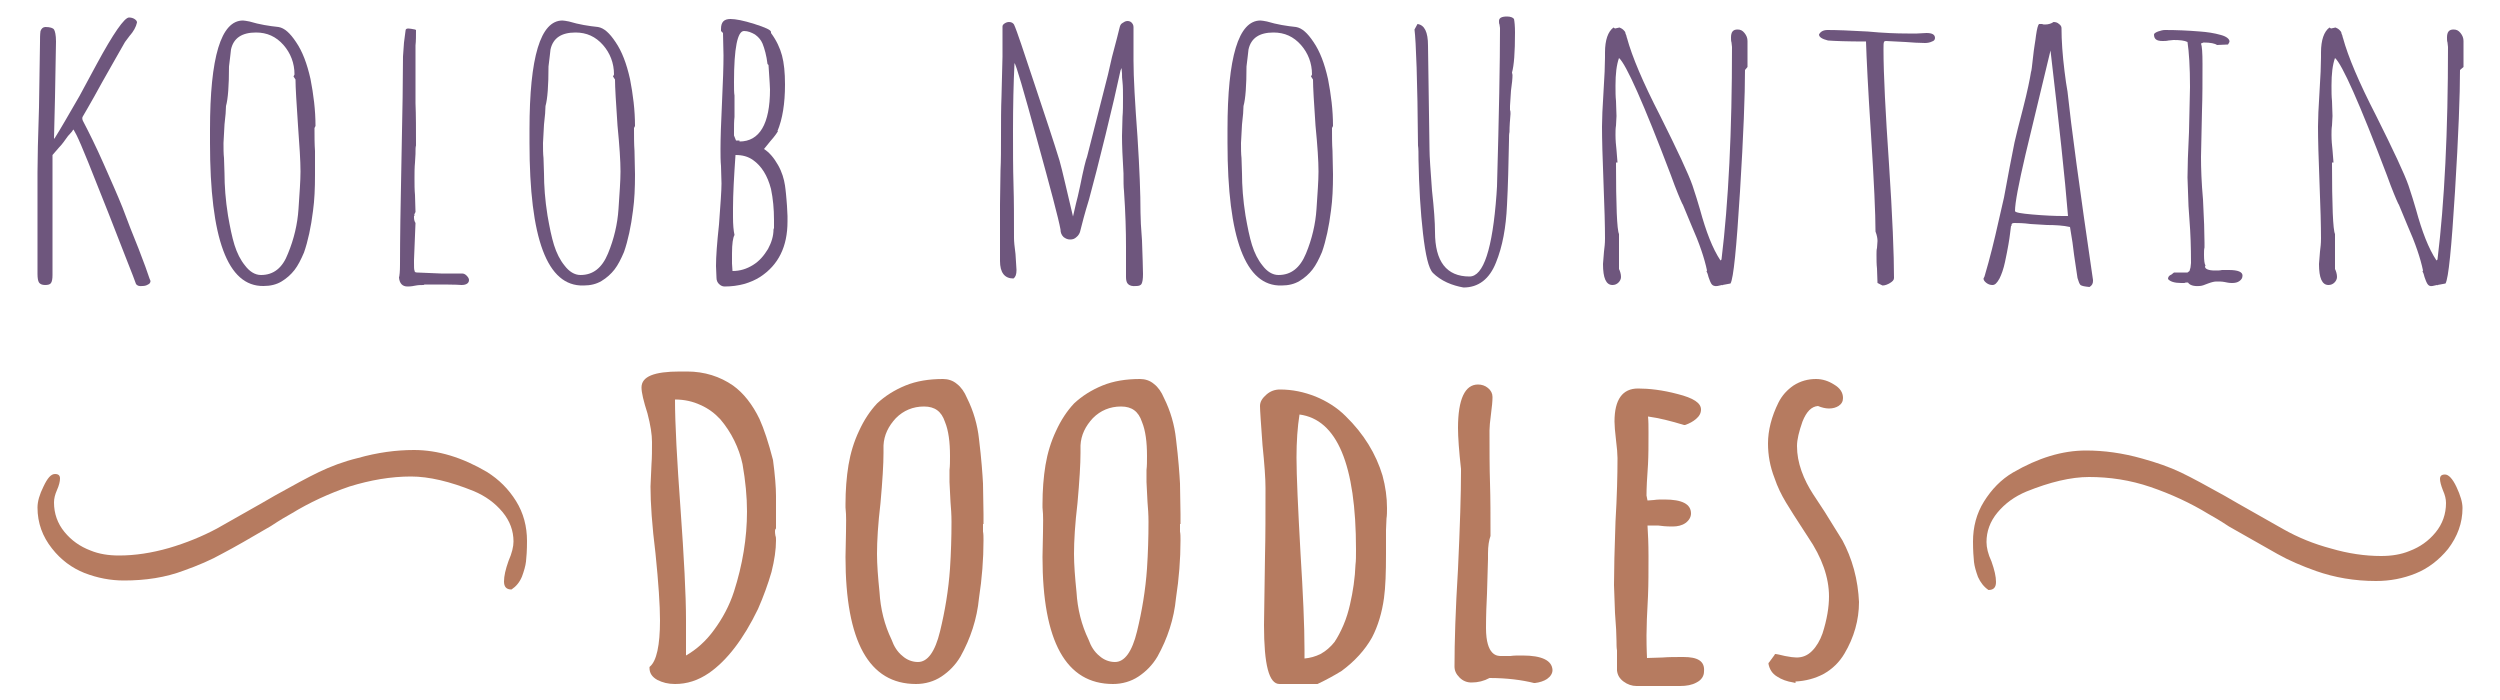
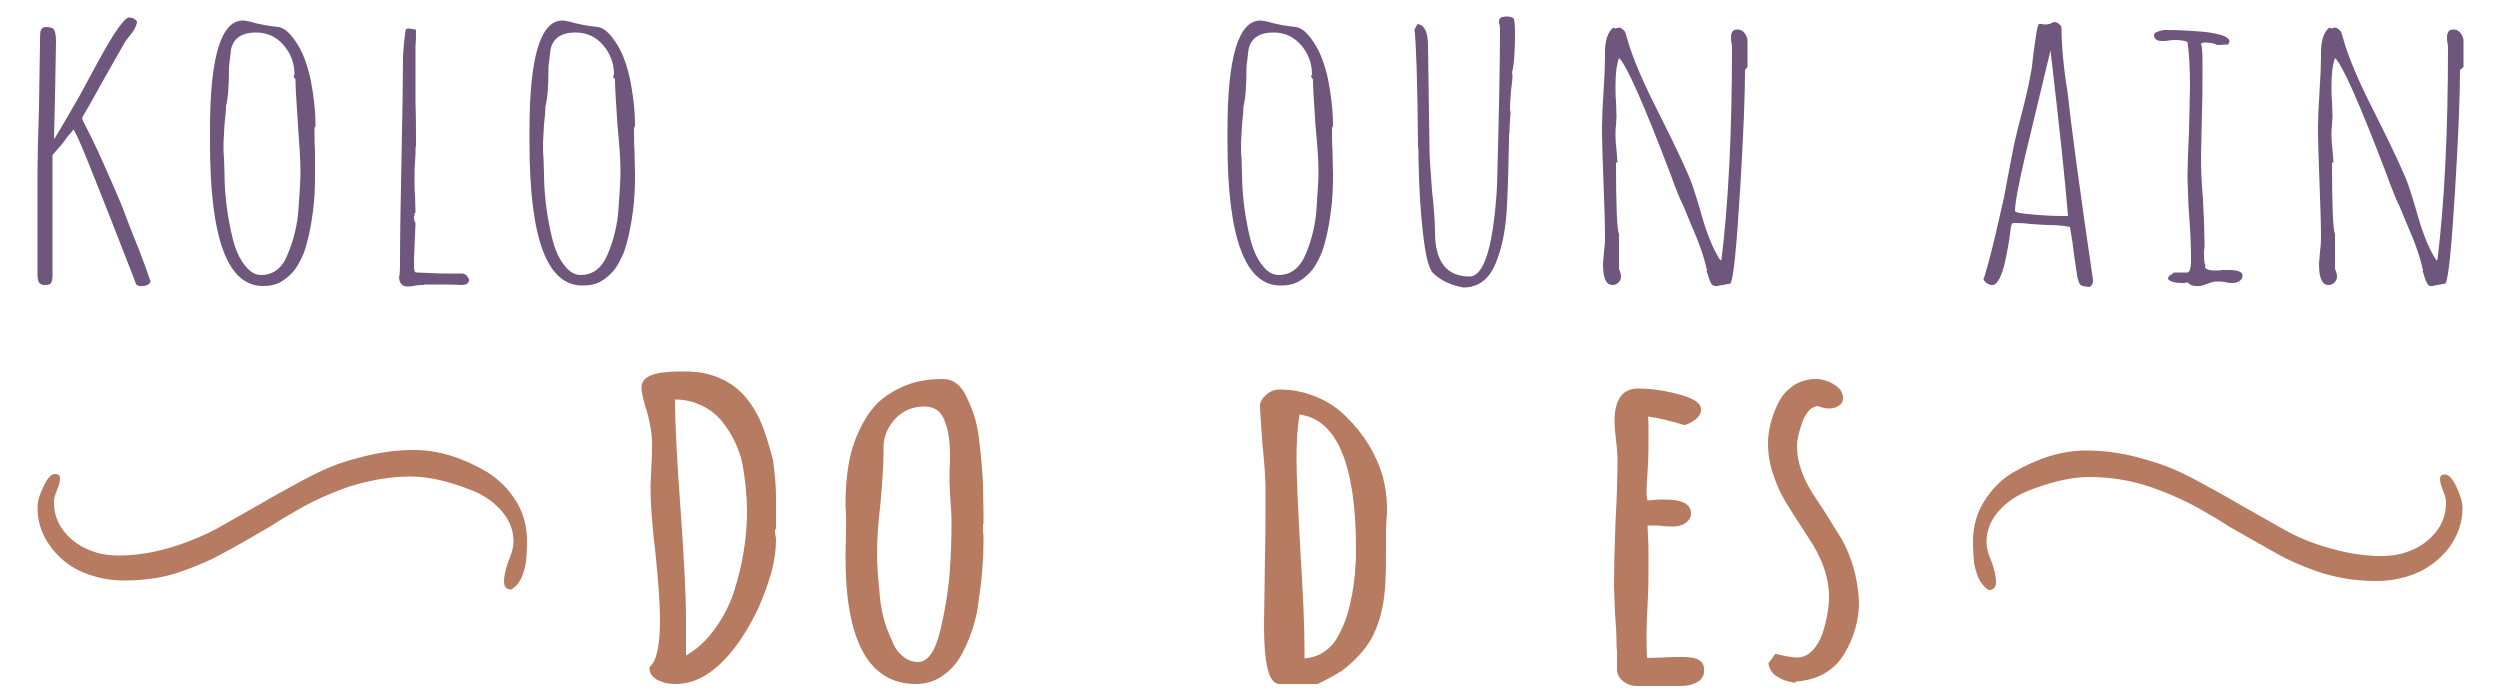
<svg xmlns="http://www.w3.org/2000/svg" version="1.1" id="Layer_1" x="0px" y="0px" viewBox="0 0 500 140" style="enable-background:new 0 0 500 140;" xml:space="preserve">
  <style type="text/css">
	.st0{fill:#6E567D;}
	.st1{fill:#B67B60;}
</style>
  <g>
    <g>
      <path class="st0" d="M27.2,56.8c-0.1-0.3-0.8-2.2-2.2-5.7l-3.2-8.2C18.4,34.3,16.3,29,15.3,27l-0.6-1.1c-0.1,0.1-0.2,0.2-0.3,0.4    c-0.2,0.2-0.4,0.5-0.8,0.9c-0.7,1-1.3,1.8-1.8,2.3L10.5,31V55c0,0.8-0.1,1.3-0.3,1.6c-0.2,0.3-0.6,0.4-1.2,0.4    c-0.6,0-1-0.2-1.2-0.5c-0.2-0.3-0.3-0.9-0.3-1.7V34.5c0-2.7,0.1-7,0.3-13L8,8.5C8,7.7,8,6.9,8.1,6.2c0.2-0.5,0.5-0.8,1-0.8    c0.9,0,1.5,0.2,1.7,0.5C11,6.2,11.2,7,11.2,8.3L11,19.5l-0.2,8.2h0.1c1.2-1.9,2.8-4.7,5-8.5l3.4-6.3c3.4-6.3,5.6-9.4,6.5-9.4    c0.4,0,0.8,0.1,1.1,0.3c0.3,0.2,0.5,0.4,0.5,0.7c-0.2,0.9-0.7,1.8-1.5,2.7l-0.9,1.2c-1,1.8-2.6,4.5-4.6,8.1    c-2.4,4.4-3.8,6.7-3.9,6.9c-0.1,0.3,0,0.6,0.1,0.8c1.2,2.3,2.6,5.1,4.1,8.5c1.5,3.4,2.8,6.3,3.8,8.8c1,2.7,2.1,5.5,3.2,8.2    c1.1,2.8,1.8,4.8,2.2,6c0.1,0.3,0.2,0.4,0.2,0.5c0,0.3-0.2,0.6-0.5,0.7c-0.3,0.2-0.7,0.3-1.1,0.3C27.8,57.3,27.4,57.1,27.2,56.8z" />
      <path class="st0" d="M42,28.6v-2.7c0-14.5,2.2-21.8,6.6-21.8c0.3,0,0.7,0.1,1.3,0.2c2,0.6,3.9,0.9,5.8,1.1c1.2,0.2,2.3,1.2,3.5,3    c1.3,1.9,2.2,4.3,2.9,7.4c0.6,3.1,1,6.2,1,9.4l-0.2,0.4c0,1.7,0,3.2,0.1,4.6L63,35c0,2.7-0.1,5-0.4,7.2c-0.4,3.2-1,6-1.8,8.3    c-0.6,1.4-1.2,2.6-1.9,3.5c-0.7,0.9-1.6,1.7-2.6,2.3c-1,0.6-2.2,0.9-3.6,0.9C45.5,57.3,42,47.7,42,28.6z M57.6,50.7    c1.2-2.9,1.9-5.9,2.1-8.9c0.2-3.1,0.4-5.6,0.4-7.5c0-2.1-0.2-5.1-0.5-9.2c-0.3-4.5-0.5-7.6-0.5-9.2l-0.4-0.6l0.2-0.4    c0-2.3-0.8-4.3-2.2-5.9c-1.5-1.7-3.3-2.5-5.5-2.5c-2.8,0-4.5,1.1-5,3.4c-0.1,0.8-0.2,1.9-0.4,3.4c0,3.8-0.2,6.5-0.6,7.9    c0,0.8-0.1,2-0.3,3.7l-0.2,3.7c0,1.1,0,2.2,0.1,3l0.1,3.1c0,2.4,0.2,5.3,0.7,8.4c0.4,2.3,0.8,4.3,1.3,5.9c0.5,1.6,1.2,3,2.1,4.1    c0.9,1.2,2,1.9,3.2,1.9C54.7,55,56.5,53.6,57.6,50.7z" />
      <path class="st0" d="M79.8,55.5c0.1-0.3,0.2-1.2,0.2-2.6c0-4.8,0.1-11.9,0.3-21.3c0.2-9.4,0.3-16.1,0.3-20.3l0.2-2.8l0.3-2.3    c0-0.4,0.2-0.5,0.6-0.5c0.3,0,0.7,0.1,1.3,0.2L83.2,6c0,1.1,0,2.2-0.1,3.1v3v8.5c0.1,2.5,0.1,5.3,0.1,8.5    c-0.1,0.3-0.1,0.8-0.1,1.7L83,32.5c-0.1,1-0.1,2.1-0.1,3.2c0,1.2,0,2.3,0.1,3.3l0.1,3.4l-0.3,0.6l0.1-0.1c0,0.2,0,0.3-0.1,0.3v0.3    c0,0.4,0.1,0.8,0.3,1.1L82.8,52v0.5c0,0.9,0,1.4,0.1,1.6c0,0.3,0.2,0.4,0.5,0.4l4.8,0.2c1.4,0,2.4,0,2.9,0c0.5,0,0.8,0,1,0h0.3    c0.3,0,0.6,0.1,0.9,0.4c0.3,0.3,0.5,0.6,0.5,0.9c0,0.6-0.5,1-1.5,1c-1-0.1-3.6-0.1-7.6-0.1l0.2,0.1c-0.6,0-1.2,0-1.7,0.1    c-0.5,0.1-1,0.2-1.7,0.2C80.5,57.3,79.9,56.7,79.8,55.5z" />
      <path class="st0" d="M105.9,28.6v-2.7c0-14.5,2.2-21.8,6.6-21.8c0.3,0,0.7,0.1,1.3,0.2c2,0.6,3.9,0.9,5.8,1.1    c1.2,0.2,2.3,1.2,3.5,3c1.3,1.9,2.2,4.3,2.9,7.4c0.6,3.1,1,6.2,1,9.4l-0.2,0.4c0,1.7,0,3.2,0.1,4.6l0.1,4.7c0,2.7-0.1,5-0.4,7.2    c-0.4,3.2-1,6-1.8,8.3c-0.6,1.4-1.2,2.6-1.9,3.5c-0.7,0.9-1.6,1.7-2.6,2.3c-1,0.6-2.2,0.9-3.6,0.9    C109.4,57.3,105.9,47.7,105.9,28.6z M121.6,50.7c1.2-2.9,1.9-5.9,2.1-8.9c0.2-3.1,0.4-5.6,0.4-7.5c0-2.1-0.2-5.1-0.6-9.2    c-0.3-4.5-0.5-7.6-0.5-9.2l-0.4-0.6l0.2-0.4c0-2.3-0.8-4.3-2.2-5.9c-1.5-1.7-3.3-2.5-5.5-2.5c-2.8,0-4.5,1.1-5,3.4    c-0.1,0.8-0.2,1.9-0.4,3.4c0,3.8-0.2,6.5-0.6,7.9c0,0.8-0.1,2-0.3,3.7l-0.2,3.7c0,1.1,0,2.2,0.1,3l0.1,3.1c0,2.4,0.2,5.3,0.7,8.4    c0.4,2.3,0.8,4.3,1.3,5.9c0.5,1.6,1.2,3,2.1,4.1c0.9,1.2,2,1.9,3.2,1.9C118.6,55,120.4,53.6,121.6,50.7z" />
-       <path class="st0" d="M143.8,56.8c-0.3-0.3-0.5-0.7-0.5-1.2l-0.1-2.4c0-1.9,0.2-4.6,0.6-8.3c0.3-4.1,0.5-6.8,0.5-8.2l-0.1-3.5    c-0.1-1-0.1-2.2-0.1-3.4c0-2.1,0.1-5.2,0.3-9.3c0.2-4.2,0.3-7.3,0.3-9.4l-0.1-4.5l-0.4-0.4V5.8c0-1.4,0.6-2,1.9-2    c1,0,2.6,0.3,4.8,1c2.2,0.7,3.3,1.2,3.3,1.6v0.2c1.1,1.5,1.8,3,2.2,4.5c0.4,1.5,0.6,3.4,0.6,5.8c0,3.8-0.5,6.9-1.5,9.3h0.1    c-0.2,0.4-0.7,1.1-1.5,2l-1.3,1.6c1.1,0.7,2,1.8,2.8,3.2c0.8,1.4,1.2,2.8,1.4,4.1c0.1,0.5,0.1,1,0.2,1.7c0.1,0.7,0.1,1.5,0.2,2.4    l0.1,2v1.1c0,5-1.8,8.7-5.5,11.1c-1.9,1.2-4.3,1.9-7.1,1.9C144.5,57.3,144.1,57.1,143.8,56.8z M150.6,53c1.3-0.8,2.2-1.9,3-3.2    c0.7-1.3,1.1-2.6,1.1-3.9l0.1-0.3v-0.6V44c0-2.2-0.2-4.3-0.6-6.2c-0.7-2.7-1.9-4.6-3.6-5.8c-1-0.7-2.1-1-3.5-1    c-0.3,4.3-0.5,7.9-0.5,10.6v1.8c0,1.5,0.1,2.7,0.3,3.6c-0.3,0.5-0.5,1.7-0.5,3.7v2l0.1,1.5C148,54.2,149.3,53.8,150.6,53z     M147.9,28.3c4,0,6.1-3.5,6.1-10.4c0-0.6-0.1-1.7-0.2-3.4l-0.1-1.5l-0.2-0.2c-0.2-1.7-0.6-3.1-1-4.1c-0.3-0.7-0.8-1.3-1.5-1.8    c-0.7-0.4-1.4-0.7-2.2-0.7c-1.3,0-2,3.4-2,10.2c0,1.3,0,2.2,0.1,2.7v1.6v2.7c-0.1,0.8-0.1,1.8-0.1,2.8v0.9l0.2,0.5l0.2,0.5H147.9z    " />
-       <path class="st0" d="M225.6,56.8c-0.3-0.3-0.4-0.8-0.4-1.4v-6.1c0-3-0.1-6.7-0.4-11.1c-0.1-0.8-0.1-2-0.1-3.5    c-0.2-3.2-0.3-5.7-0.3-7.5l0.1-3.8c0.1-1.1,0.1-2.4,0.1-3.8c0-1.2,0-2.3-0.1-3.2c-0.1-0.7-0.1-1.2-0.1-1.7c0-0.4-0.1-0.8-0.1-1.1    l-0.2,0.5c-0.7,3.3-1.7,7.6-3,12.9c-1.3,5.3-2.4,9.6-3.3,12.9c-0.9,2.9-1.4,4.9-1.7,6.1c-0.1,0.6-0.4,1.1-0.8,1.4    c-0.4,0.4-0.8,0.5-1.3,0.5c-0.5,0-0.9-0.2-1.3-0.5c-0.4-0.4-0.6-0.9-0.6-1.5c-0.4-2.2-2-8.2-4.7-18c-2.7-9.9-4.2-15-4.5-15.3    c-0.2,4-0.3,8.6-0.3,13.6c0,3.9,0,7.5,0.1,10.7c0.1,3.2,0.1,6.8,0.1,10.7c0,0.7,0.1,1.7,0.3,3.2l0.2,3.2c0,0.9-0.2,1.4-0.6,1.7    c-1.8,0-2.7-1.2-2.7-3.5V40.9l0.1-6.8c0.1-2,0.1-4.3,0.1-6.9c0-3,0-5.6,0.1-7.9l0.2-8V5.3c0-0.2,0.1-0.4,0.4-0.6    c0.3-0.2,0.6-0.3,0.9-0.3c0.5,0,0.8,0.2,1,0.5c0.6,1.3,1.9,5.3,4.1,11.9c2.2,6.6,3.9,11.7,5,15.3c0.6,2.1,1.4,5.8,2.7,11.2    l0.6-2.6c0.2-0.8,0.5-1.9,0.8-3.4c0.7-3.5,1.2-5.5,1.4-5.9l4.2-16.5l0.8-3.5l1-3.8l0.5-2c0.1-0.4,0.2-0.8,0.6-1    c0.3-0.2,0.6-0.4,1-0.4c0.3,0,0.6,0.1,0.8,0.3c0.2,0.2,0.4,0.5,0.4,0.9v6.7c0,3.4,0.3,8.5,0.8,15.3c0.4,6.3,0.6,11.3,0.6,15.1    c0,1.2,0.1,3.1,0.3,5.6c0.1,3.2,0.2,5.5,0.2,6.7c0,1-0.1,1.6-0.3,2c-0.2,0.3-0.6,0.4-1,0.4C226.4,57.3,225.9,57.1,225.6,56.8z" />
      <path class="st0" d="M245.5,28.6v-2.7c0-14.5,2.2-21.8,6.6-21.8c0.3,0,0.7,0.1,1.3,0.2c2,0.6,3.9,0.9,5.8,1.1    c1.2,0.2,2.3,1.2,3.5,3c1.3,1.9,2.2,4.3,2.9,7.4c0.6,3.1,1,6.2,1,9.4l-0.2,0.4c0,1.7,0,3.2,0.1,4.6l0.1,4.7c0,2.7-0.1,5-0.4,7.2    c-0.4,3.2-1,6-1.8,8.3c-0.6,1.4-1.2,2.6-1.9,3.5c-0.7,0.9-1.6,1.7-2.6,2.3c-1,0.6-2.2,0.9-3.6,0.9    C249.1,57.3,245.5,47.7,245.5,28.6z M261.2,50.7c1.2-2.9,1.9-5.9,2.1-8.9c0.2-3.1,0.4-5.6,0.4-7.5c0-2.1-0.2-5.1-0.6-9.2    c-0.3-4.5-0.5-7.6-0.5-9.2l-0.4-0.6l0.2-0.4c0-2.3-0.8-4.3-2.2-5.9c-1.5-1.7-3.3-2.5-5.5-2.5c-2.8,0-4.5,1.1-5,3.4    c-0.1,0.8-0.2,1.9-0.4,3.4c0,3.8-0.2,6.5-0.6,7.9c0,0.8-0.1,2-0.3,3.7l-0.2,3.7c0,1.1,0,2.2,0.1,3l0.1,3.1c0,2.4,0.2,5.3,0.7,8.4    c0.4,2.3,0.8,4.3,1.3,5.9c0.5,1.6,1.2,3,2.1,4.1c0.9,1.2,2,1.9,3.2,1.9C258.2,55,260,53.6,261.2,50.7z" />
      <path class="st0" d="M289.4,56.5c-1.1-0.5-2.1-1.2-2.8-1.9c-0.9-0.9-1.5-3.6-2-7.9c-0.5-4.3-0.8-9.3-0.9-14.8c0-1.2,0-2.2-0.1-2.8    c-0.1-13-0.4-20.8-0.7-23.2l0.6-1.1c1.4,0.2,2.1,1.6,2.1,4.3l0.3,20.7c0,1.5,0.2,4.2,0.5,8.3c0.4,3.6,0.6,6.4,0.6,8.3    c0,5.9,2.3,8.9,6.9,8.9c2.8,0,4.6-5.5,5.4-16.4l0.1-1.6c0.4-14.3,0.6-24.9,0.6-31.7l-0.1-0.7c-0.1-0.2-0.1-0.4-0.1-0.7    c0-0.6,0.5-0.9,1.6-0.9c0.7,0,1.2,0.2,1.4,0.5c0.1,0.5,0.2,1.4,0.2,2.7c0,4-0.2,6.6-0.6,8l0.1,0.5c0,0.7-0.1,1.7-0.3,3.1l-0.2,3.1    v0.8c0.1,0.2,0.1,0.5,0.1,0.8c-0.1,1.2-0.2,2.4-0.2,3.6c-0.1,0.4-0.1,0.9-0.1,1.7c-0.1,4.9-0.2,9.2-0.4,12.9    c-0.2,4.5-0.9,8.3-2.2,11.5c-1.3,3.3-3.5,5-6.5,5C291.6,57.3,290.5,57,289.4,56.5z" />
      <path class="st0" d="M342.3,56.8c-0.2-0.3-0.4-0.8-0.6-1.4c-0.1-0.4-0.2-0.8-0.4-1.1l0.1-0.2c-0.5-2.4-1.5-5.4-3.1-9l-1.7-4.1    c-0.1-0.1-0.7-1.4-1.7-4l-0.7-1.9c-5.5-14.5-9-22.3-10.4-23.5c-0.5,1.4-0.7,3.2-0.7,5.5c0,1.2,0,2.2,0.1,3.1l0.1,3l-0.1,1.9    c-0.1,0.6-0.1,1.2-0.1,1.9c0,1.1,0.1,2.1,0.2,3l0.2,2.5h-0.3c0,8.7,0.2,13.5,0.6,14.3v7c0.2,0.4,0.4,1,0.4,1.6    c0,0.4-0.2,0.8-0.5,1.1c-0.3,0.3-0.7,0.5-1.2,0.5c-1.3,0-1.9-1.4-1.9-4.2l0.2-2.5c0.1-0.8,0.2-1.6,0.2-2.6c0-2.5-0.1-6.2-0.3-11.2    c-0.2-5-0.3-8.7-0.3-11.2c0-1.5,0.1-3.8,0.3-6.9c0.2-3.1,0.3-5.4,0.3-6.9v-1c0-2.5,0.6-4.2,1.7-5l0.3,0.2l0.9-0.2    c0.2,0.1,0.5,0.2,0.8,0.5c0.2,0.2,0.4,0.4,0.4,0.7l0.2,0.5c0,0.1,0,0.2,0.1,0.4c1,3.7,3.2,8.9,6.6,15.5c3.5,7,5.7,11.7,6.5,14    c0.6,1.8,1.1,3.4,1.5,4.8c1.2,4.4,2.5,7.8,4.1,10.2l0.2-0.2c1.4-11.5,2.1-25.7,2.1-42.5l-0.1-0.9c-0.1-0.3-0.1-0.6-0.1-1    c0-1.1,0.4-1.6,1.3-1.6c0.6,0,1,0.2,1.4,0.7c0.4,0.5,0.6,1,0.6,1.6v5.2l-0.5,0.6c0,4.9-0.3,13-1,24.3c-0.7,11.3-1.3,17.4-1.9,18.4    l-1.6,0.3v0.1l-0.1-0.1l-0.9,0.2C342.9,57.3,342.5,57.1,342.3,56.8z" />
-       <path class="st0" d="M375.5,56.6l-0.1-2.9c-0.1-0.8-0.1-1.8-0.1-2.8c0-0.5,0-1,0.1-1.3l0.1-1.4c0-0.5-0.1-1.1-0.4-1.9    c0-3.5-0.3-10-0.9-19.4c-0.6-9.1-0.9-15.4-1-18.6c-3.8,0-6.3-0.1-7.6-0.2c-1.2-0.3-1.8-0.7-1.8-1.2c0.3-0.6,0.9-0.9,1.7-0.9    c1.8,0,4.5,0.1,8,0.3c3.2,0.3,5.8,0.4,8,0.4h1.9l1.9-0.1c1.1,0,1.7,0.3,1.7,1c0,0.3-0.2,0.6-0.6,0.7c-0.4,0.2-0.9,0.3-1.4,0.3    c-1.2,0-2.5-0.1-3.9-0.2l-3.9-0.2c-0.2,0-0.4,0.1-0.4,0.2c-0.1,0.2-0.1,0.7-0.1,1.5c0,5,0.4,12.7,1.1,22.9c0.7,10.6,1,18.2,1,22.8    c0,0.4-0.3,0.7-0.8,1c-0.5,0.3-1,0.5-1.5,0.5L375.5,56.6z" />
      <path class="st0" d="M416.1,57c-0.2-0.2-0.4-0.7-0.6-1.4c-0.6-3.8-0.9-6.2-1-7.1l-0.5-3.1c-1.3-0.3-2.9-0.4-4.6-0.4l-3.3-0.2    c-1.5-0.2-2.5-0.2-3.2-0.2c-0.4,0-0.6,0.1-0.6,0.4c0,0.2,0,0.2-0.1,0.2l-0.2,1.6c-0.1,0.9-0.4,2.8-1,5.6c-0.3,1.4-0.7,2.5-1.1,3.3    c-0.5,0.9-0.9,1.3-1.4,1.3c-0.4,0-0.8-0.1-1.2-0.4c-0.4-0.3-0.6-0.6-0.6-0.9l0.1-0.2l0.1-0.2c1.1-3.7,2-7.4,2.8-11l1.1-4.8    l1.1-5.9l1-5.1c0.3-1.4,0.9-3.7,1.7-6.8c0.9-3.5,1.4-6,1.6-7.3c0.1-0.2,0.2-1.1,0.4-2.9c0.2-2,0.5-3.4,0.6-4.4    c0.2-1.4,0.4-2.1,0.6-2.3h0.6c0.2,0.1,0.4,0.1,0.6,0.1c0.7,0,1.3-0.2,1.7-0.5c0.4,0,0.8,0.1,1.1,0.4c0.3,0.2,0.5,0.5,0.5,0.8    c0,2.5,0.2,5.4,0.6,8.6c0.2,1.7,0.4,3,0.6,4.1c0.7,6.7,2.4,19.3,5.1,37.7v0.2c0,0.5-0.2,0.9-0.7,1.2    C416.9,57.3,416.4,57.2,416.1,57z M413.6,43.2c-0.6-7.5-1.8-18.5-3.5-33.1l-5,20.8c-1.4,6-2.1,9.7-2.1,11.3c0,0.3,1.2,0.5,3.5,0.7    c2.3,0.2,4.4,0.3,6.1,0.3H413.6z" />
      <path class="st0" d="M437.6,56.5c-0.3,0-0.6,0-0.7,0.1h-0.7c-1.3,0-2.2-0.3-2.6-0.8c0-0.4,0.2-0.7,0.7-0.9l0.5-0.4h2.7l0.4-0.3    l0.2-0.7l0.1-0.9c0-3.2-0.1-6-0.3-8.5l-0.2-2.9l-0.2-5.7c0-2,0.1-5.1,0.3-9.1l0.2-9c0-4-0.2-7-0.5-9C436.9,8.1,436,8,434.7,8    l-1,0.1c-0.4,0.1-0.8,0.1-1.2,0.1c-1.2,0-1.7-0.4-1.7-1.3c0-0.2,0.3-0.4,0.8-0.6c0.6-0.2,1-0.3,1.4-0.3c2.3,0,4.6,0.1,7,0.3    c1.4,0.1,2.8,0.3,4.2,0.7c1.1,0.3,1.7,0.8,1.7,1.3c0,0.1-0.1,0.3-0.3,0.6L443.4,9c-0.4-0.3-1.3-0.5-2.7-0.5l-0.5,0.2    c0.2,0.5,0.3,1.8,0.3,4.1c0,3.4,0,6.5-0.1,9.3l-0.2,9.3c0,2.3,0.1,5.2,0.4,8.5c0.2,3.8,0.3,6.7,0.3,8.6v1    c-0.1,0.4-0.1,0.8-0.1,1.4c0,1.2,0.1,1.9,0.3,2.2l-0.1,0.2c0,0.5,0.7,0.8,2,0.8c0.6,0,1,0,1.4-0.1h1.4c1.8,0,2.7,0.4,2.7,1.1    c0,0.5-0.2,0.8-0.6,1.1c-0.4,0.3-0.9,0.4-1.5,0.4c-0.6,0-1-0.1-1.5-0.2c-0.5-0.1-1-0.1-1.6-0.1c-0.4,0-0.9,0.1-1.7,0.4    c-0.7,0.3-1.3,0.5-1.7,0.5C438.7,57.3,437.9,57,437.6,56.5z" />
      <path class="st0" d="M485.5,56.8c-0.2-0.3-0.4-0.8-0.6-1.4c-0.1-0.4-0.2-0.8-0.4-1.1l0.1-0.2c-0.5-2.4-1.5-5.4-3.1-9l-1.7-4.1    c-0.1-0.1-0.7-1.4-1.7-4l-0.7-1.9c-5.5-14.5-9-22.3-10.4-23.5c-0.5,1.4-0.7,3.2-0.7,5.5c0,1.2,0,2.2,0.1,3.1l0.1,3l-0.1,1.9    c-0.1,0.6-0.1,1.2-0.1,1.9c0,1.1,0.1,2.1,0.2,3l0.2,2.5h-0.3c0,8.7,0.2,13.5,0.6,14.3v7c0.2,0.4,0.4,1,0.4,1.6    c0,0.4-0.2,0.8-0.5,1.1c-0.3,0.3-0.7,0.5-1.2,0.5c-1.3,0-1.9-1.4-1.9-4.2l0.2-2.5c0.1-0.8,0.2-1.6,0.2-2.6c0-2.5-0.1-6.2-0.3-11.2    c-0.2-5-0.3-8.7-0.3-11.2c0-1.5,0.1-3.8,0.3-6.9c0.2-3.1,0.3-5.4,0.3-6.9v-1c0-2.5,0.6-4.2,1.7-5l0.3,0.2l0.9-0.2    c0.2,0.1,0.5,0.2,0.8,0.5c0.2,0.2,0.4,0.4,0.4,0.7l0.2,0.5c0,0.1,0,0.2,0.1,0.4c1,3.7,3.2,8.9,6.6,15.5c3.5,7,5.7,11.7,6.5,14    c0.6,1.8,1.1,3.4,1.5,4.8c1.2,4.4,2.5,7.8,4.1,10.2l0.2-0.2c1.4-11.5,2.1-25.7,2.1-42.5l-0.1-0.9c-0.1-0.3-0.1-0.6-0.1-1    c0-1.1,0.4-1.6,1.3-1.6c0.6,0,1,0.2,1.4,0.7c0.4,0.5,0.6,1,0.6,1.6v5.2L492,14c0,4.9-0.3,13-1,24.3c-0.7,11.3-1.3,17.4-1.9,18.4    l-1.6,0.3v0.1l-0.1-0.1l-0.9,0.2C486,57.3,485.7,57.1,485.5,56.8z" />
    </g>
    <g>
      <g>
        <path class="st1" d="M394.6,108.3c0-2.9,0.7-5.6,2.2-8c1.5-2.4,3.4-4.4,5.8-5.8c5-2.9,9.8-4.4,14.6-4.4c3.6,0,7.3,0.5,11.2,1.6     c2.9,0.8,5.5,1.7,7.8,2.8c2.3,1.1,5.2,2.7,8.8,4.7l2.6,1.5l9,5.1c3,1.7,6.2,3,9.6,3.9c3.4,1,6.8,1.5,10,1.5c2.1,0,4-0.3,5.7-1     c2.1-0.8,3.8-2,5.2-3.7c1.4-1.7,2.1-3.7,2.1-5.9c0-0.8-0.2-1.6-0.6-2.5c-0.4-1-0.6-1.8-0.6-2.3c0-0.6,0.3-0.9,1-0.9     c0.7,0,1.5,0.8,2.3,2.5c0.8,1.7,1.2,3.1,1.2,4.2c0,3-1,5.7-2.9,8.2c-1.8,2.2-4,3.9-6.5,4.9c-2.5,1-5.1,1.5-7.9,1.5     c-4.3,0-8.3-0.7-12-2c-2.8-1-5.4-2.1-7.7-3.4c-2.3-1.3-5.5-3.1-9.7-5.5c-1.8-1.2-3.2-2-4.1-2.5c-3.6-2.2-7.5-4-11.6-5.4     c-4.1-1.4-8.2-2-12.3-2c-3.6,0-7.8,1-12.5,2.9c-2.4,1-4.3,2.4-5.8,4.2c-1.5,1.8-2.2,3.8-2.2,5.9c0,1.1,0.3,2.4,1,3.9     c0.6,1.7,0.9,3,0.9,4.1c0,1.1-0.5,1.6-1.5,1.6c-0.9-0.6-1.6-1.5-2.1-2.6c-0.4-1.1-0.7-2.1-0.8-3     C394.7,111.4,394.6,110.1,394.6,108.3z" />
        <path class="st1" d="M105.2,112.3c-0.1,0.9-0.4,1.9-0.8,3c-0.5,1.2-1.2,2-2.1,2.6c-1,0-1.5-0.5-1.5-1.6c0-1.1,0.3-2.4,0.9-4.1     c0.7-1.6,1-2.9,1-3.9c0-2.1-0.7-4.1-2.2-5.9c-1.5-1.8-3.4-3.2-5.8-4.2c-4.7-1.9-8.9-2.9-12.5-2.9c-4,0-8.1,0.7-12.3,2     c-4.1,1.4-8,3.2-11.6,5.4c-0.9,0.5-2.3,1.3-4.1,2.5c-4.1,2.4-7.4,4.3-9.7,5.5c-2.3,1.3-4.9,2.4-7.7,3.4c-3.7,1.4-7.7,2-12,2     c-2.7,0-5.3-0.5-7.9-1.5c-2.5-1-4.7-2.6-6.5-4.9c-1.9-2.4-2.9-5.1-2.9-8.2c0-1.2,0.4-2.6,1.2-4.2c0.8-1.7,1.5-2.5,2.3-2.5     c0.7,0,1,0.3,1,0.9c0,0.6-0.2,1.4-0.6,2.3c-0.4,0.9-0.6,1.7-0.6,2.5c0,2.2,0.7,4.2,2.1,5.9c1.4,1.7,3.1,2.9,5.2,3.7     c1.7,0.7,3.6,1,5.7,1c3.2,0,6.5-0.5,10-1.5c3.4-1,6.6-2.3,9.6-3.9l9-5.1l2.6-1.5c3.6-2,6.5-3.6,8.8-4.7c2.3-1.1,4.9-2.1,7.8-2.8     c3.9-1.1,7.6-1.6,11.2-1.6c4.8,0,9.7,1.5,14.6,4.4c2.4,1.5,4.3,3.4,5.8,5.8c1.5,2.4,2.2,5.1,2.2,8     C105.4,110.1,105.3,111.4,105.2,112.3z" />
      </g>
      <g>
        <path class="st1" d="M151.9,83.8c-1.4-2.9-3.2-5.2-5.3-6.7c-2.6-1.8-5.7-2.8-9.2-2.8H136c-5.2,0-7.7,1-7.7,3.2     c0,1,0.4,2.7,1.2,5.2c0.6,2.3,0.9,4.2,0.9,5.7c0,1.6,0,3.1-0.1,4.4l-0.2,4.5c0,3.3,0.3,7.8,1,13.4c0.6,5.9,0.9,10.4,0.9,13.4     c0,5-0.7,8.1-2,9.2l-0.1,0.1v0.2c0,1,0.5,1.8,1.6,2.4c1,0.5,2.1,0.8,3.5,0.8c2.4,0,4.6-0.7,6.8-2.2c3.6-2.5,6.9-6.8,9.8-12.8     c1.1-2.5,2-5,2.7-7.4c0.6-2.4,0.9-4.5,0.9-6.3c0-0.4,0-0.7-0.1-0.9c0-0.1-0.1-0.4-0.1-0.9c0-0.2,0-0.3,0.1-0.5l0.1-0.1v-0.1v-3.8     v-2.6c0-1.7-0.2-4.2-0.6-7.2C153.7,88.5,152.8,85.8,151.9,83.8z M137.2,131.1V124c0-5-0.4-12.5-1.1-22.3     c-0.7-9.6-1.1-16.9-1.1-21.8c1.9,0,3.6,0.4,5.1,1.1c1.6,0.7,2.9,1.7,4,2.9c2.2,2.6,3.7,5.7,4.4,8.9c0.6,3.4,0.9,6.6,0.9,9.5     c0,5.3-0.9,10.7-2.6,16c-0.9,2.8-2.3,5.4-4,7.7C141.2,128.2,139.3,129.9,137.2,131.1z" />
        <path class="st1" d="M169.2,106.4l-0.1,5c0,16.9,4.7,25.4,14.1,25.4c1.8,0,3.6-0.5,5.1-1.5c1.5-1,2.8-2.3,3.8-4     c2-3.6,3.3-7.5,3.7-11.7c0.6-3.9,0.9-7.8,0.9-11.5c0-0.7,0-1.3-0.1-1.8v-1.5c0,0,0,0,0,0h0.1v-0.4l0-1.6l-0.1-6.1     c-0.1-1.8-0.3-4.8-0.8-8.9c-0.3-2.8-1.1-5.6-2.4-8.2c-0.5-1.2-1.2-2.2-2-2.8c-0.8-0.7-1.8-1-2.8-1c-2.8,0-5.3,0.4-7.5,1.3     c-2.2,0.9-4.1,2.1-5.7,3.6c-1.4,1.5-2.6,3.3-3.6,5.5c-1,2.1-1.7,4.4-2.1,6.8c-0.4,2.4-0.6,5.1-0.6,7.8v0.7     C169.3,103.3,169.2,104.9,169.2,106.4z M175.9,118.4c-0.3-2.9-0.5-5.5-0.5-7.6c0-2.6,0.2-6,0.7-10.2c0.4-4.5,0.6-7.8,0.6-10     l0-1.5c0.1-2.1,1-3.9,2.5-5.5c1.5-1.5,3.4-2.3,5.6-2.3c2.2,0,3.5,1,4.2,3.1c0.7,1.7,1,4,1,6.8c0,1.1,0,2-0.1,2.8l0,2.4l0.2,4     c0.1,1.2,0.2,2.5,0.2,4c0,3.1-0.1,6.2-0.3,9.3c-0.3,4.3-1,8.5-2,12.6c-1,4.1-2.5,6.1-4.4,6.1c-1.1,0-2.2-0.4-3.1-1.2     c-1-0.8-1.7-1.9-2.2-3.3C176.9,125,176.1,121.8,175.9,118.4z" />
-         <path class="st1" d="M208.6,106.4l-0.1,5c0,16.9,4.7,25.4,14.1,25.4c1.8,0,3.6-0.5,5.1-1.5c1.5-1,2.8-2.3,3.8-4     c2-3.6,3.3-7.5,3.7-11.7c0.6-3.9,0.9-7.8,0.9-11.5c0-0.7,0-1.3-0.1-1.8v-1.5c0,0,0,0,0,0h0.1v-0.4l0-1.6l-0.1-6.1     c-0.1-1.8-0.3-4.8-0.8-8.9c-0.3-2.8-1.1-5.6-2.4-8.2c-0.5-1.2-1.2-2.2-2-2.8c-0.8-0.7-1.8-1-2.8-1c-2.8,0-5.3,0.4-7.5,1.3     c-2.2,0.9-4.1,2.1-5.7,3.6c-1.4,1.5-2.6,3.3-3.6,5.5c-1,2.1-1.7,4.4-2.1,6.8c-0.4,2.4-0.6,5.1-0.6,7.8v0.7     C208.7,103.3,208.6,104.9,208.6,106.4z M215.3,118.4c-0.3-2.9-0.5-5.5-0.5-7.6c0-2.6,0.2-6,0.7-10.2c0.4-4.5,0.6-7.8,0.6-10     l0-1.5c0.1-2.1,1-3.9,2.5-5.5c1.5-1.5,3.4-2.3,5.6-2.3c2.2,0,3.5,1,4.2,3.1c0.7,1.7,1,4,1,6.8c0,1.1,0,2-0.1,2.8l0,2.4l0.2,4     c0.1,1.2,0.2,2.5,0.2,4c0,3.1-0.1,6.2-0.3,9.3c-0.3,4.3-1,8.5-2,12.6c-1,4.1-2.5,6.1-4.4,6.1c-1.1,0-2.2-0.4-3.1-1.2     c-1-0.8-1.7-1.9-2.2-3.3C216.3,125,215.5,121.8,215.3,118.4z" />
        <path class="st1" d="M269.1,83.2c-1.7-1.7-3.8-3-6-3.9c-2.3-0.9-4.6-1.4-7.1-1.4c-1,0-1.9,0.3-2.7,1c-0.8,0.7-1.3,1.4-1.3,2.3     c0,0.9,0.2,3.6,0.5,7.8c0.4,3.9,0.6,6.7,0.6,8.6c0,5,0,9.6-0.1,13.7l-0.2,13.7c0,8,1,11.8,3.1,11.8h7.4h0.1l0.1,0     c1.9-0.9,3.5-1.8,4.8-2.6c2.6-1.9,4.7-4.2,6.1-6.7c1.2-2.3,2-5,2.4-7.9c0.3-2.2,0.4-5.1,0.4-8.8v-4.8l0.1-2.3     c0.1-0.6,0.1-1.4,0.1-2.1c0-2.1-0.3-4.3-0.9-6.5C275.2,90.8,272.8,86.8,269.1,83.2z M260.1,110.6c-0.5-9-0.8-15.5-0.8-19.1     c0-3.2,0.2-6.1,0.6-8.6c7.5,1,11.3,10,11.3,27c0,1.3,0,2.3-0.1,3c-0.1,2.7-0.5,5.4-1.1,8c-0.3,1.3-0.7,2.7-1.3,4.1     c-0.6,1.4-1.2,2.5-1.8,3.4c-0.8,1-1.7,1.8-2.8,2.4c-1,0.5-2.1,0.8-3.2,0.9v-1.7C260.9,125.1,260.6,118.7,260.1,110.6z" />
-         <path class="st1" d="M304.5,131.1c-1,0-1.8,0-2.4,0.1c0,0-0.1,0-0.1,0c-0.5,0-0.9,0-1.2,0c-0.4,0-0.6,0-0.6,0c-0.7,0-3,0-3-5.6     c0-2.6,0.1-4.9,0.2-6.9l0.2-6.9l0-1.1c0-1.5,0.2-2.7,0.5-3.5l0-0.1v-0.1c0-3.8,0-7.3-0.1-10.4c-0.1-3.1-0.1-6.6-0.1-10.5     c0-0.7,0.1-1.8,0.3-3.3c0.2-1.5,0.3-2.6,0.3-3.4c0-0.7-0.3-1.3-0.9-1.8c-0.6-0.5-1.3-0.7-2-0.7c-2.6,0-4,2.9-4,8.7     c0,1.8,0.2,4.6,0.6,8.2v0.6c0,4.3-0.2,10.8-0.6,19.4c-0.5,8.1-0.7,14.6-0.7,19.5c0,0.8,0.3,1.5,1,2.2c0.7,0.7,1.5,1,2.4,1     c1.3,0,2.5-0.3,3.6-0.9c3.5,0,6.5,0.4,8.9,1l0.1,0l0.1,0c0.9-0.1,1.8-0.4,2.4-0.8c0.7-0.5,1.1-1.1,1.1-1.8     C310.4,132.1,308.4,131.1,304.5,131.1z" />
        <path class="st1" d="M336.7,131.4c-1.6,0-3,0-4.2,0.1l-3.1,0.1c0-0.4-0.1-1.5-0.1-4.5c0-1.7,0.1-4.4,0.3-7.9     c0.1-2.4,0.1-5,0.1-7.9c0-2.6-0.1-4.7-0.2-6.2h2.1c0.7,0.1,1.6,0.2,2.9,0.2c1,0,1.9-0.2,2.6-0.7c0.7-0.5,1.1-1.2,1.1-1.9     c0-1.9-1.8-2.8-5.3-2.8c-0.8,0-1.5,0-2.1,0.1l-1.3,0.1l-0.2-1c0-1.4,0.1-3.5,0.3-6.2c0.1-1.9,0.1-4,0.1-6.3c0-1.3,0-2.4-0.1-3.3     c2.2,0.3,4.6,0.9,7.2,1.7l0.1,0l0.1,0c0.9-0.3,1.6-0.7,2.2-1.2c0.7-0.6,1-1.2,1-1.9c0-1.3-1.5-2.3-4.7-3.1     c-3-0.8-5.7-1.1-7.9-1.1c-3.1,0-4.7,2.2-4.7,6.6c0,0.8,0.1,2,0.3,3.7c0.2,1.6,0.3,2.8,0.3,3.6c0,3.4-0.1,7.6-0.4,12.7     c-0.2,5.6-0.3,9.9-0.3,12.7l0.2,5.6c0.2,2.5,0.3,4.4,0.3,5.6c0,0.7,0,1.3,0.1,1.9v1.7v2.3c0.1,0.9,0.5,1.6,1.3,2.2     c0.8,0.6,1.7,0.9,2.6,0.9h8.7c1.3,0,2.4-0.2,3.3-0.7c1-0.5,1.5-1.3,1.5-2.2C341,132.2,339.5,131.4,336.7,131.4z" />
        <path class="st1" d="M370.8,113.9c-0.6-2.2-1.4-4.1-2.3-5.8l-3.6-5.8l-2.3-3.5c-0.9-1.4-1.7-2.9-2.3-4.6c-0.6-1.7-0.9-3.3-0.9-5     c0-1.3,0.4-2.9,1.1-4.9c0.8-2,1.8-3,3.1-3.1c0.7,0.3,1.5,0.5,2.2,0.5c0.8,0,1.4-0.2,1.9-0.5c0.6-0.4,0.9-0.9,0.9-1.6     c0-1.1-0.6-2-1.8-2.7c-1.1-0.7-2.3-1.1-3.6-1.1c-1.6,0-3.1,0.4-4.5,1.3c-1.3,0.9-2.3,2-3,3.4c-1.4,2.8-2.1,5.6-2.1,8.2     c0,2.3,0.4,4.6,1.3,6.9c0.6,1.8,1.4,3.4,2.3,4.9c0.9,1.5,2,3.2,3.3,5.2l1.1,1.7c2.8,4.1,4.2,8.1,4.2,11.9c0,2.1-0.4,4.6-1.3,7.4     c-0.5,1.4-1.2,2.6-2.1,3.5c-0.9,0.9-1.9,1.3-3.1,1.3c-0.5,0-1.3-0.1-2.3-0.3c-0.9-0.2-1.6-0.4-2-0.4H355l-0.1,0.2l-1.1,1.5     l-0.1,0.1l0,0.2c0.2,1,0.7,1.9,1.7,2.5c0.9,0.6,2,1,3.3,1.2l0.4,0.1v-0.3c2-0.1,3.9-0.6,5.6-1.5c1.8-1,3.2-2.4,4.2-4.1     c1.9-3.2,2.9-6.7,2.9-10.3C371.7,118.3,371.4,116.1,370.8,113.9z" />
      </g>
    </g>
  </g>
</svg>